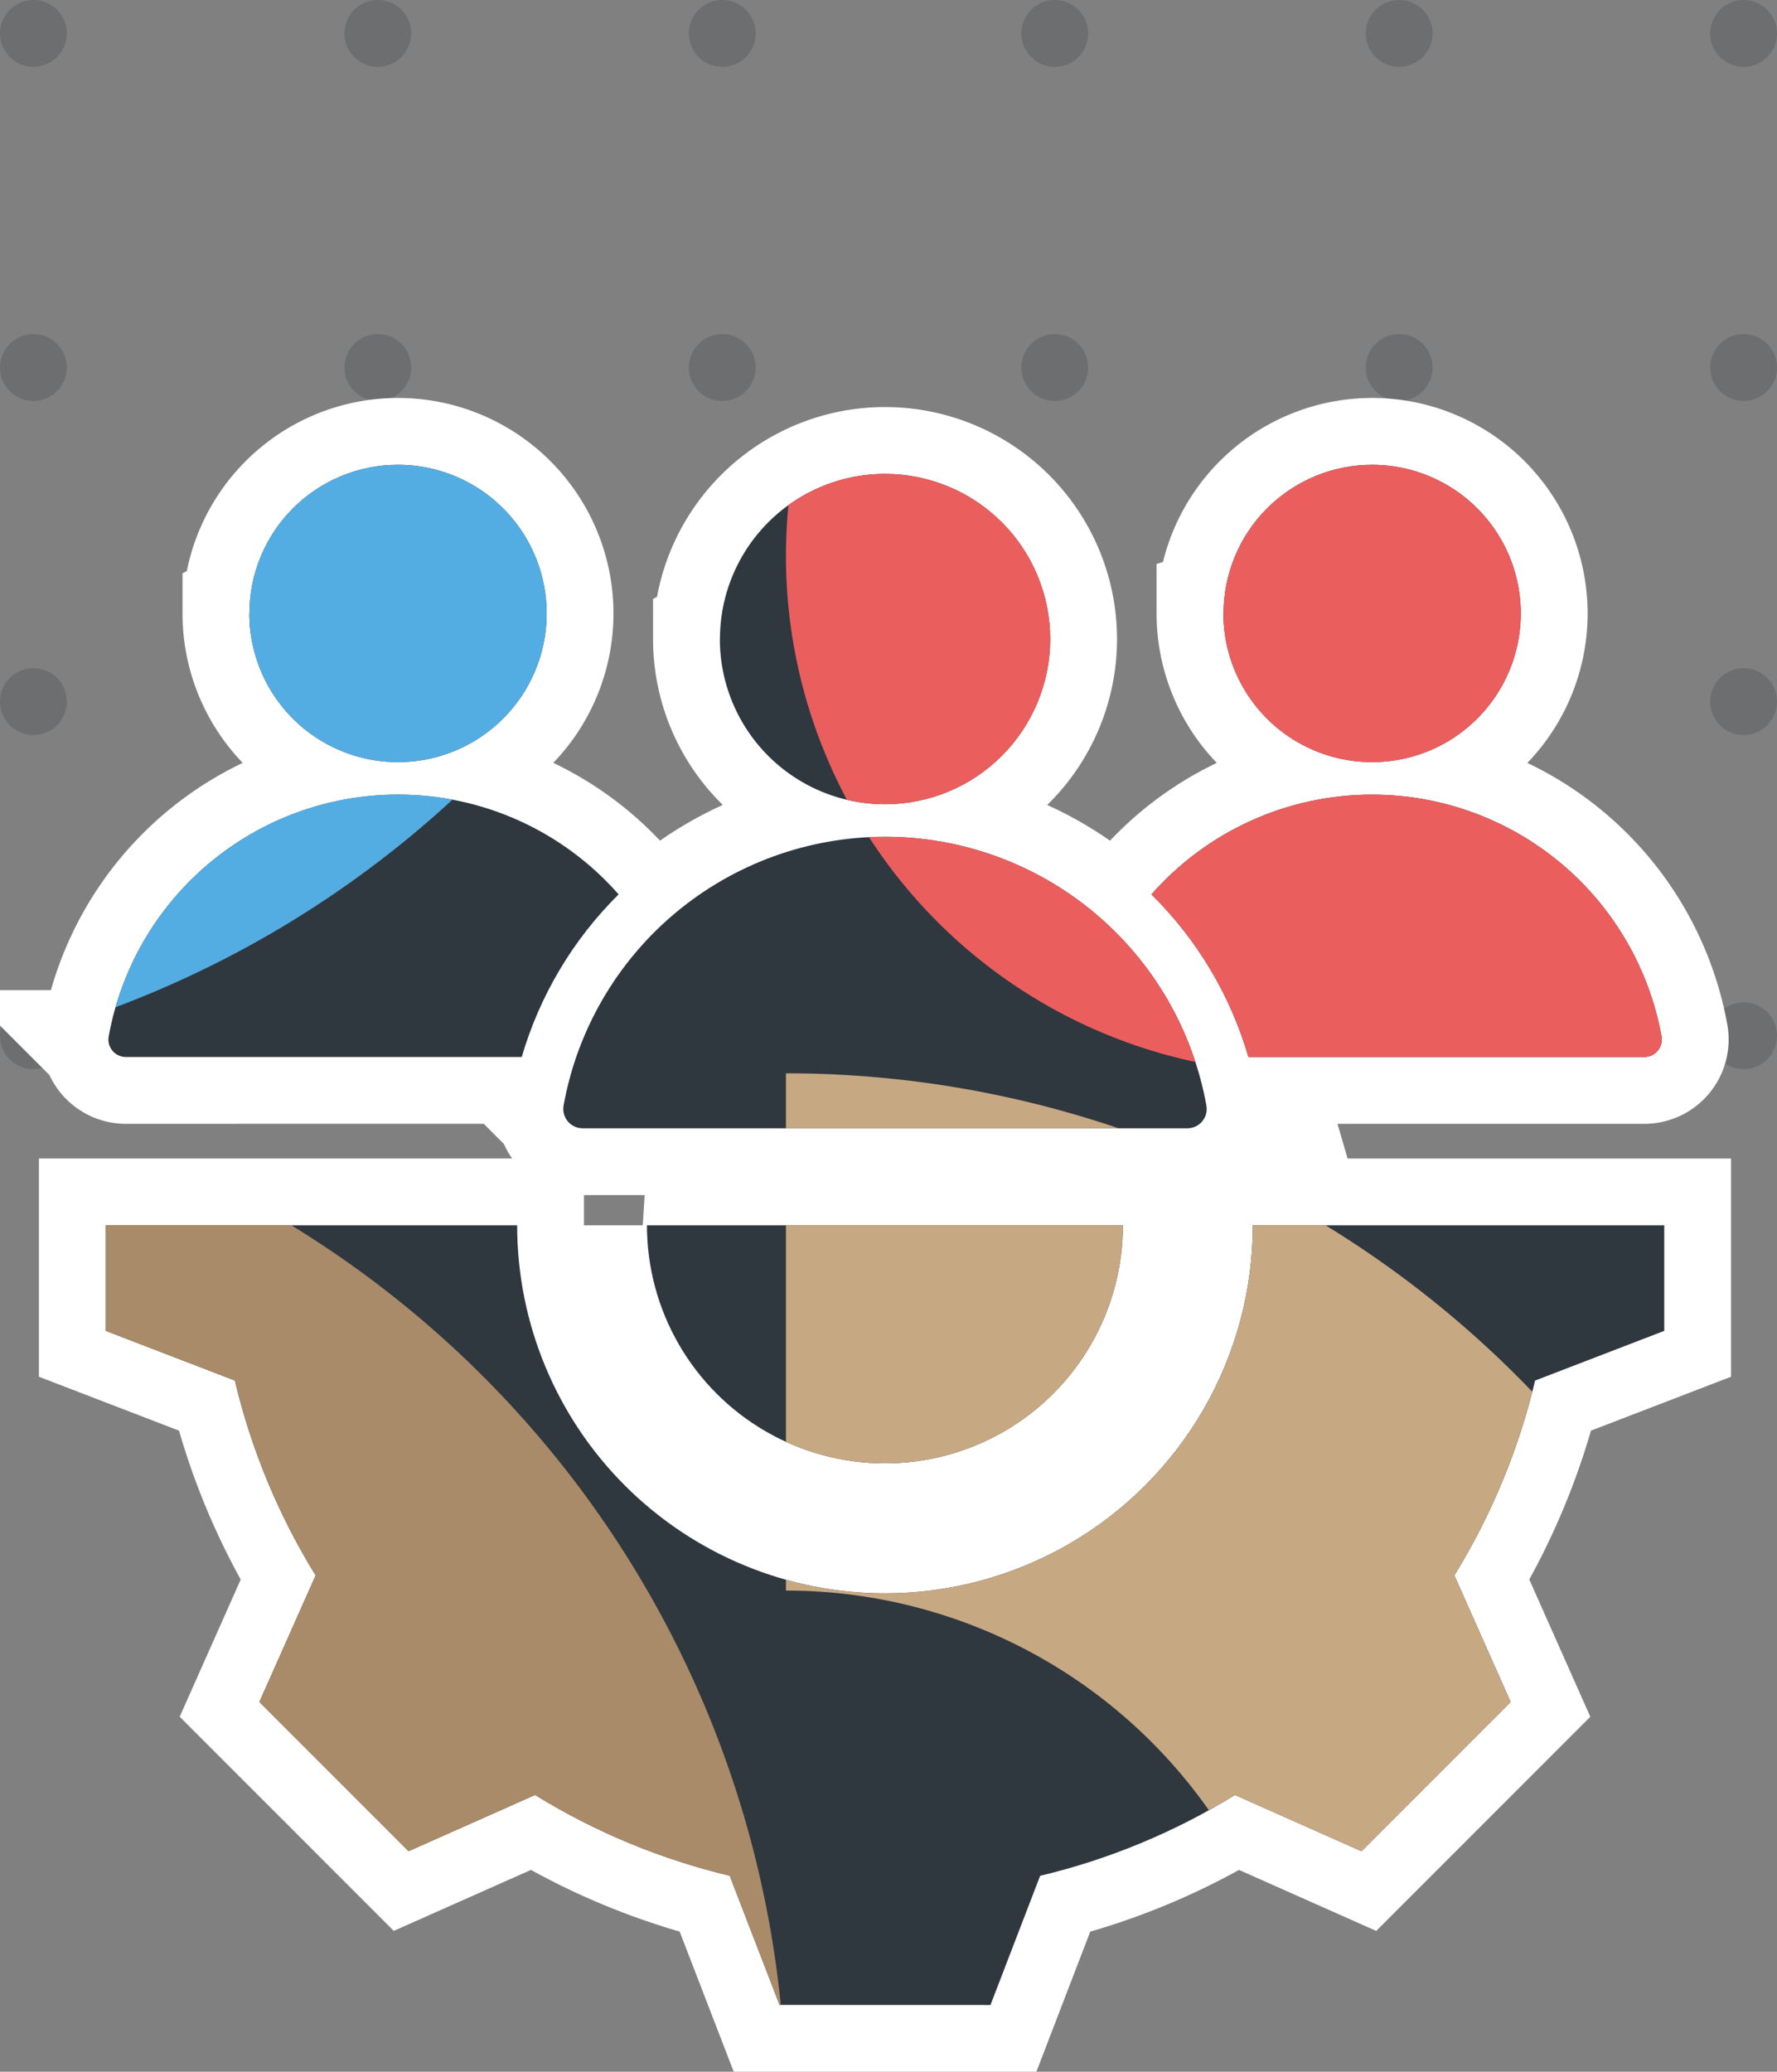
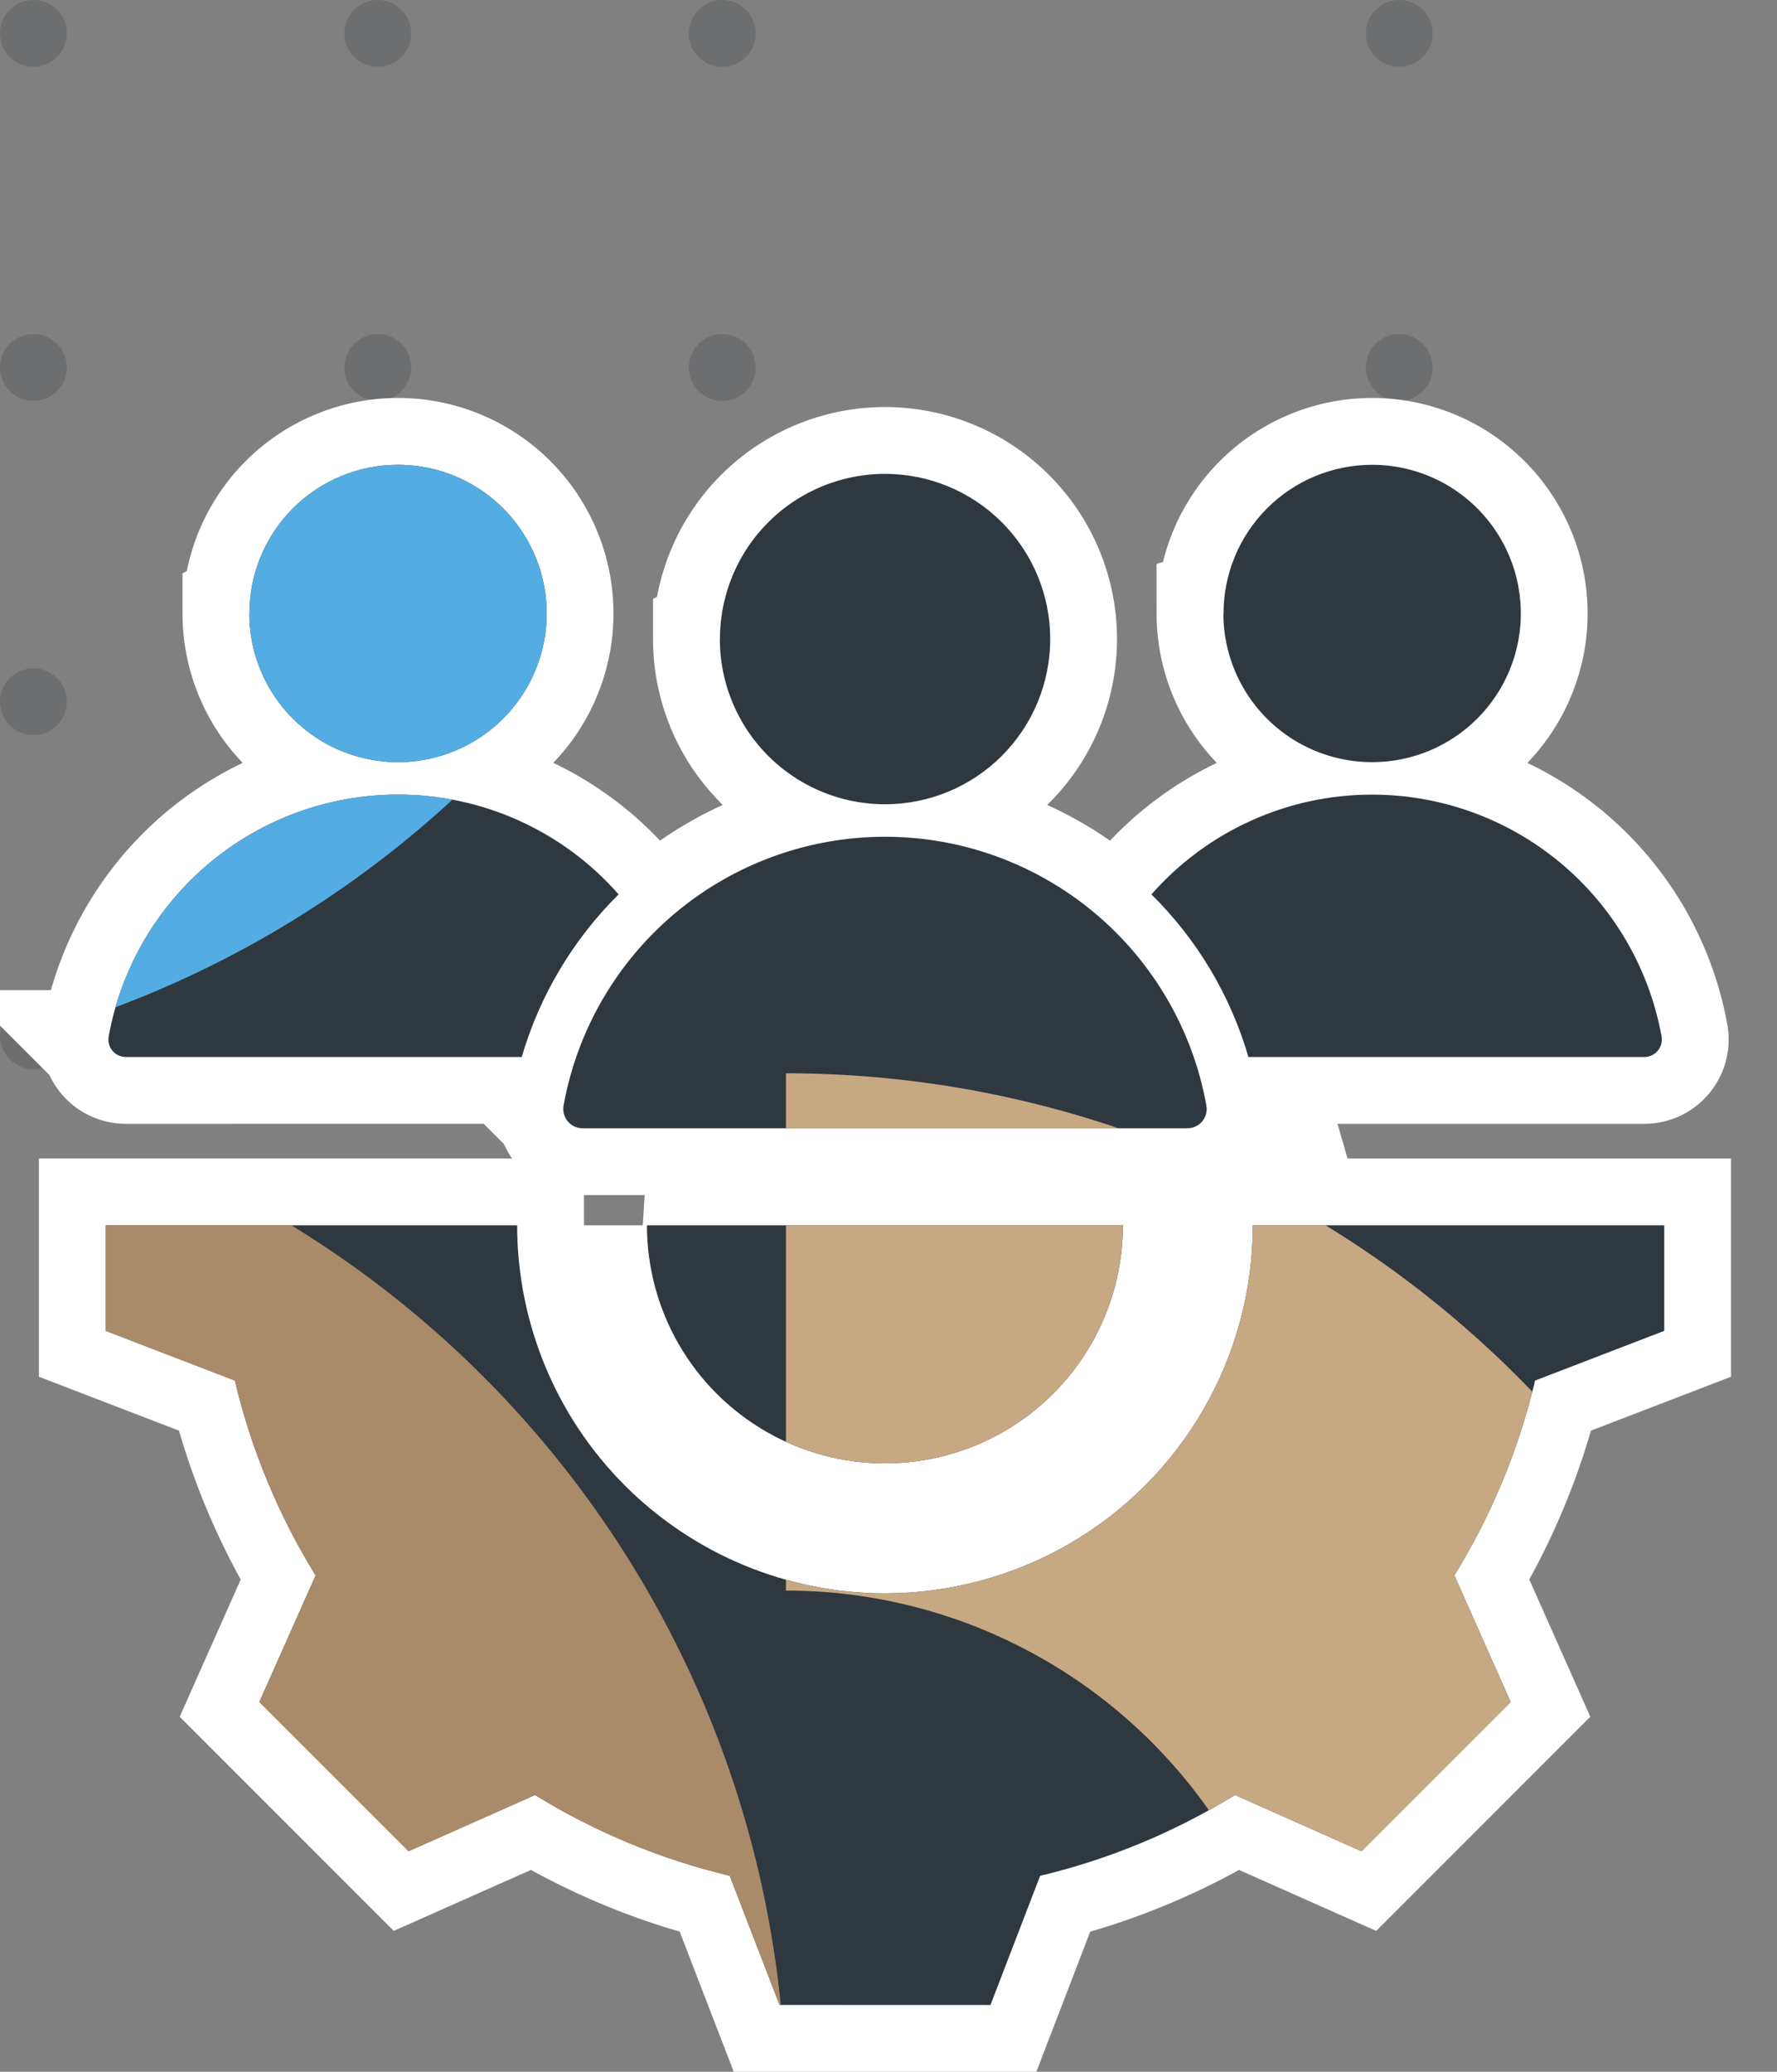
<svg xmlns="http://www.w3.org/2000/svg" width="79.808" height="93.012" viewBox="0 0 79.808 93.012">
  <rect x="0" y="0" width="79.808" height="93.012" fill="#808080" stroke="none" />
  <defs>
    <clipPath id="clip-path">
      <path id="Union_5" data-name="Union 5" d="M6834.267-2943.986l-2.238-5.8a29.9,29.9,0,0,1-8.743-3.626l-5.681,2.524-6.7-6.7,2.527-5.681a29.7,29.7,0,0,1-3.628-8.75l-5.8-2.231v-4.737h18.478A16.525,16.525,0,0,0,6839-2962.464a16.52,16.52,0,0,0,16.521-16.522H6874v4.737l-5.8,2.231a29.878,29.878,0,0,1-3.626,8.748l2.527,5.683-6.7,6.7-5.681-2.524a29.885,29.885,0,0,1-8.75,3.628l-2.23,5.8Zm-5.956-35h21.376A10.684,10.684,0,0,1,6839-2968.3,10.684,10.684,0,0,1,6828.312-2978.986Zm-2.886-4.358a.868.868,0,0,1-.857-1.026A14.669,14.669,0,0,1,6839-2996.432a14.668,14.668,0,0,1,14.436,12.062.866.866,0,0,1-.856,1.026Zm29.9-3.2a16.9,16.9,0,0,0-4.356-7.3,13.187,13.187,0,0,1,9.911-4.48,13.216,13.216,0,0,1,13,10.856.788.788,0,0,1-.778.925Zm-50.416,0a.783.783,0,0,1-.771-.925,13.2,13.2,0,0,1,12.99-10.856,13.168,13.168,0,0,1,9.911,4.48,16.971,16.971,0,0,0-4.351,7.3Zm26.681-18.764a7.414,7.414,0,0,1,7.415-7.416,7.418,7.418,0,0,1,7.418,7.416,7.419,7.419,0,0,1-7.418,7.417A7.415,7.415,0,0,1,6831.586-3005.306Zm22.617-1.149a6.675,6.675,0,0,1,6.673-6.675,6.676,6.676,0,0,1,6.678,6.675,6.676,6.676,0,0,1-6.678,6.675A6.675,6.675,0,0,1,6854.2-3006.455Zm-43.75,0a6.675,6.675,0,0,1,6.671-6.675,6.676,6.676,0,0,1,6.68,6.675,6.676,6.676,0,0,1-6.68,6.675A6.674,6.674,0,0,1,6810.453-3006.455Z" transform="translate(-6804 3013.13)" fill="#fff" stroke="rgba(0,0,0,0)" stroke-miterlimit="10" stroke-width="1" />
    </clipPath>
  </defs>
  <g id="Group_417" data-name="Group 417" transform="translate(-204.256 -4822.261)">
    <g id="Group_254" data-name="Group 254" transform="translate(-487.734 3629.928)" opacity="0.25">
-       <line id="Line_6" data-name="Line 6" y2="51.382" transform="translate(770.298 1193.833)" fill="none" stroke="#2f373f" stroke-linecap="round" stroke-linejoin="round" stroke-width="3" stroke-dasharray="0 15" />
      <line id="Line_25" data-name="Line 25" y2="51.382" transform="translate(724.427 1193.833)" fill="none" stroke="#2f373f" stroke-linecap="round" stroke-linejoin="round" stroke-width="3" stroke-dasharray="0 15" />
      <line id="Line_9" data-name="Line 9" y2="51.382" transform="translate(754.83 1193.833)" fill="none" stroke="#2f373f" stroke-linecap="round" stroke-linejoin="round" stroke-width="3" stroke-dasharray="0 15" />
      <line id="Line_24" data-name="Line 24" y2="51.382" transform="translate(708.958 1193.833)" fill="none" stroke="#2f373f" stroke-linecap="round" stroke-linejoin="round" stroke-width="3" stroke-dasharray="0 15" />
-       <line id="Line_26" data-name="Line 26" y2="51.382" transform="translate(739.361 1193.833)" fill="none" stroke="#2f373f" stroke-linecap="round" stroke-linejoin="round" stroke-width="3" stroke-dasharray="0 15" />
      <line id="Line_29" data-name="Line 29" y2="51.382" transform="translate(693.49 1193.833)" fill="none" stroke="#2f373f" stroke-linecap="round" stroke-linejoin="round" stroke-width="3" stroke-dasharray="0 15" />
    </g>
    <g id="Group_410" data-name="Group 410" transform="translate(209 4843.13)">
      <path id="Union_6" data-name="Union 6" d="M6834.267-2943.986l-2.238-5.8a29.9,29.9,0,0,1-8.743-3.626l-5.681,2.524-6.7-6.7,2.527-5.681a29.7,29.7,0,0,1-3.628-8.75l-5.8-2.231v-4.737h18.478A16.525,16.525,0,0,0,6839-2962.464a16.52,16.52,0,0,0,16.521-16.522H6874v4.737l-5.8,2.231a29.878,29.878,0,0,1-3.626,8.748l2.527,5.683-6.7,6.7-5.681-2.524a29.885,29.885,0,0,1-8.75,3.628l-2.23,5.8Zm-5.956-35h21.376A10.684,10.684,0,0,1,6839-2968.3,10.684,10.684,0,0,1,6828.312-2978.986Zm-2.886-4.358a.868.868,0,0,1-.857-1.026A14.669,14.669,0,0,1,6839-2996.432a14.668,14.668,0,0,1,14.436,12.062.866.866,0,0,1-.856,1.026Zm29.9-3.2a16.9,16.9,0,0,0-4.356-7.3,13.187,13.187,0,0,1,9.911-4.48,13.216,13.216,0,0,1,13,10.856.788.788,0,0,1-.778.925Zm-50.416,0a.783.783,0,0,1-.771-.925,13.2,13.2,0,0,1,12.99-10.856,13.168,13.168,0,0,1,9.911,4.48,16.971,16.971,0,0,0-4.351,7.3Zm26.681-18.764a7.414,7.414,0,0,1,7.415-7.416,7.418,7.418,0,0,1,7.418,7.416,7.419,7.419,0,0,1-7.418,7.417A7.415,7.415,0,0,1,6831.586-3005.306Zm22.617-1.149a6.675,6.675,0,0,1,6.673-6.675,6.676,6.676,0,0,1,6.678,6.675,6.676,6.676,0,0,1-6.678,6.675A6.675,6.675,0,0,1,6854.2-3006.455Zm-43.75,0a6.675,6.675,0,0,1,6.671-6.675,6.676,6.676,0,0,1,6.68,6.675,6.676,6.676,0,0,1-6.68,6.675A6.674,6.674,0,0,1,6810.453-3006.455Z" transform="translate(-6804 3013.13)" fill="none" stroke="#fff" stroke-miterlimit="10" stroke-width="6" />
      <g id="Mask_Group_247" data-name="Mask Group 247" clip-path="url(#clip-path)">
        <g id="Group_411" data-name="Group 411" transform="translate(-62.339 -19.127)">
          <rect id="Rectangle_160" data-name="Rectangle 160" width="278.678" height="93.257" transform="translate(0 -0.001)" fill="#2f373f" />
          <rect id="Rectangle_155" data-name="Rectangle 155" width="23.223" height="23.223" transform="translate(162.562 23.222)" fill="#eb5e5e" />
-           <rect id="Rectangle_156" data-name="Rectangle 156" width="23.223" height="23.223" transform="translate(139.339 -0.001)" fill="#a98b69" />
          <rect id="Rectangle_157" data-name="Rectangle 157" width="23.223" height="23.223" transform="translate(0 -0.001)" fill="#c6a883" />
          <rect id="Rectangle_158" data-name="Rectangle 158" width="23.223" height="23.223" transform="translate(23.223 23.222)" fill="#2f0e24" />
          <g id="Group_128" data-name="Group 128" transform="translate(0 -0.001)">
            <g id="Group_130" data-name="Group 130" transform="translate(0 0)">
-               <path id="Path_157" data-name="Path 157" d="M238.029,23.223h0A11.612,11.612,0,1,1,249.64,11.612a11.612,11.612,0,0,1-11.612,11.612" transform="translate(-203.194 0)" fill="#eb5e5e" />
              <path id="Path_158" data-name="Path 158" d="M464.446,23.223h0a11.612,11.612,0,1,1,11.612-11.612,11.612,11.612,0,0,1-11.612,11.612" transform="translate(-406.388 0)" fill="#7966ab" />
              <path id="Path_159" data-name="Path 159" d="M11.612,249.639h0a11.612,11.612,0,1,1,11.612-11.612,11.612,11.612,0,0,1-11.612,11.612" transform="translate(0 -203.193)" fill="#e95b16" />
              <path id="Path_160" data-name="Path 160" d="M1608.14,23.223h-23.223V0h0A23.223,23.223,0,0,1,1608.14,23.223Z" transform="translate(-1422.355 0)" fill="#c6a883" />
              <path id="Path_161" data-name="Path 161" d="M2060.973,682.805v23.223H2037.75A23.223,23.223,0,0,1,2060.973,682.805Z" transform="translate(-1828.742 -612.771)" fill="#c93a1e" />
              <path id="Path_162" data-name="Path 162" d="M2490.585,3.555h23.223V26.778h0A23.223,23.223,0,0,1,2490.585,3.555Z" transform="translate(-2235.13 -3.19)" fill="#f5bb98" />
              <path id="Path_163" data-name="Path 163" d="M2264.167,3.555h23.223V26.778A23.223,23.223,0,0,1,2264.167,3.555Z" transform="translate(-2031.935 -3.19)" fill="#54ade2" />
              <path id="Path_164" data-name="Path 164" d="M2490.587,229.972h23.223V253.2A23.223,23.223,0,0,1,2490.587,229.972Z" transform="translate(-2235.132 -206.384)" fill="#54ade2" />
              <path id="Path_165" data-name="Path 165" d="M2264.168,229.972h23.223V253.2A23.223,23.223,0,0,1,2264.168,229.972Z" transform="translate(-2031.936 -206.384)" fill="#c6a883" />
              <path id="Path_166" data-name="Path 166" d="M226.417,452.833H249.64v23.223A23.223,23.223,0,0,1,226.417,452.833Z" transform="translate(-203.194 -406.387)" fill="#eb5e5e" />
              <path id="Path_167" data-name="Path 167" d="M499.28,499.279H452.834V452.833a46.446,46.446,0,0,1,46.446,46.446Z" transform="translate(-406.388 -406.387)" fill="#a98b69" />
              <path id="Path_168" data-name="Path 168" d="M1857.78,3.555V50h-46.446A46.446,46.446,0,0,1,1857.78,3.555Z" transform="translate(-1625.549 -3.19)" fill="#c6a883" />
              <path id="Path_169" data-name="Path 169" d="M1358.5,452.833h46.446v46.446A46.446,46.446,0,0,1,1358.5,452.833Z" transform="translate(-1219.161 -406.387)" fill="#7966ab" />
-               <path id="Path_170" data-name="Path 170" d="M905.667,23.223h0A23.223,23.223,0,0,0,928.89,46.446h23.223V0H928.89a23.223,23.223,0,0,0-23.223,23.223" transform="translate(-812.774 0)" fill="#eb5e5e" />
              <path id="Path_171" data-name="Path 171" d="M2264.167,456.389h0v23.223a23.223,23.223,0,0,1,23.223,23.223h23.223a46.447,46.447,0,0,0-46.447-46.446" transform="translate(-2031.935 -409.578)" fill="#7966ab" />
              <path id="Path_172" data-name="Path 172" d="M905.667,452.833h0v23.223a23.223,23.223,0,0,1,23.223,23.223h23.223a46.446,46.446,0,0,0-46.446-46.446" transform="translate(-812.774 -406.387)" fill="#c6a883" />
-               <path id="Path_173" data-name="Path 173" d="M1811.333,502.835h14.9a31.548,31.548,0,0,1,31.548-31.548v-14.9a46.446,46.446,0,0,0-46.446,46.446" transform="translate(-1625.548 -409.578)" fill="#eb5e5e" />
+               <path id="Path_173" data-name="Path 173" d="M1811.333,502.835h14.9a31.548,31.548,0,0,1,31.548-31.548v-14.9" transform="translate(-1625.548 -409.578)" fill="#eb5e5e" />
              <path id="Path_174" data-name="Path 174" d="M46.446,499.279h0v-14.9A31.548,31.548,0,0,1,14.9,452.833H0a46.446,46.446,0,0,0,46.446,46.446" transform="translate(0 -406.387)" fill="#2f0e24" />
              <path id="Path_175" data-name="Path 175" d="M499.28,0h-14.9a31.548,31.548,0,0,1-31.548,31.548v14.9A46.446,46.446,0,0,0,499.28,0" transform="translate(-406.388 0)" fill="#54ade2" />
            </g>
          </g>
        </g>
      </g>
    </g>
  </g>
</svg>